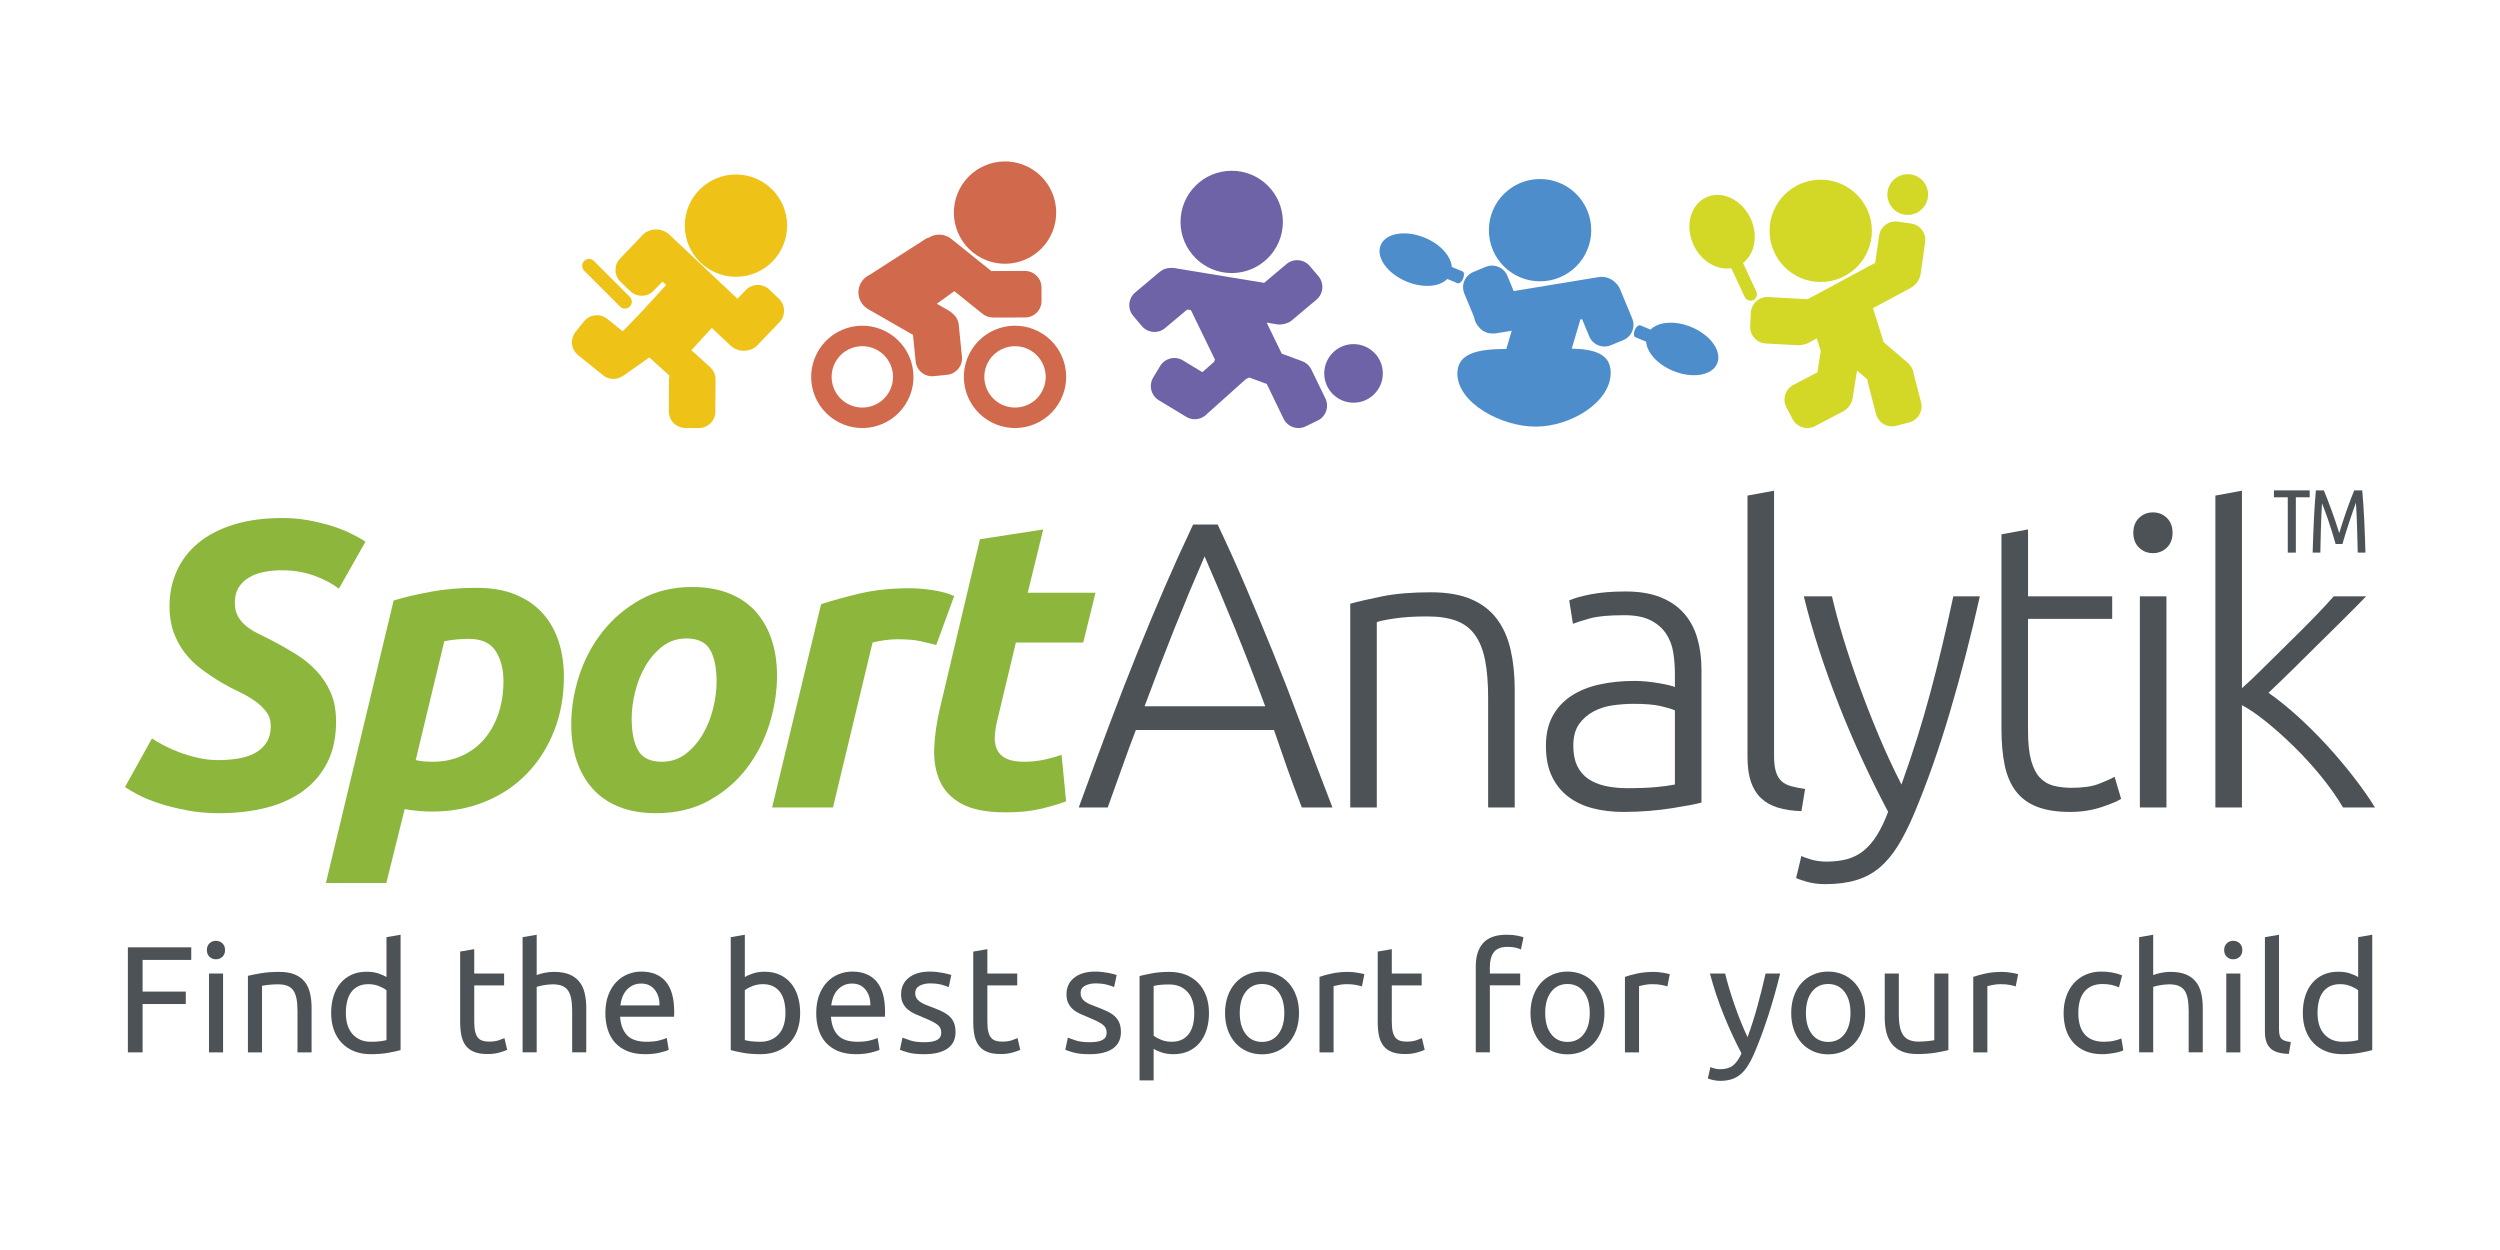
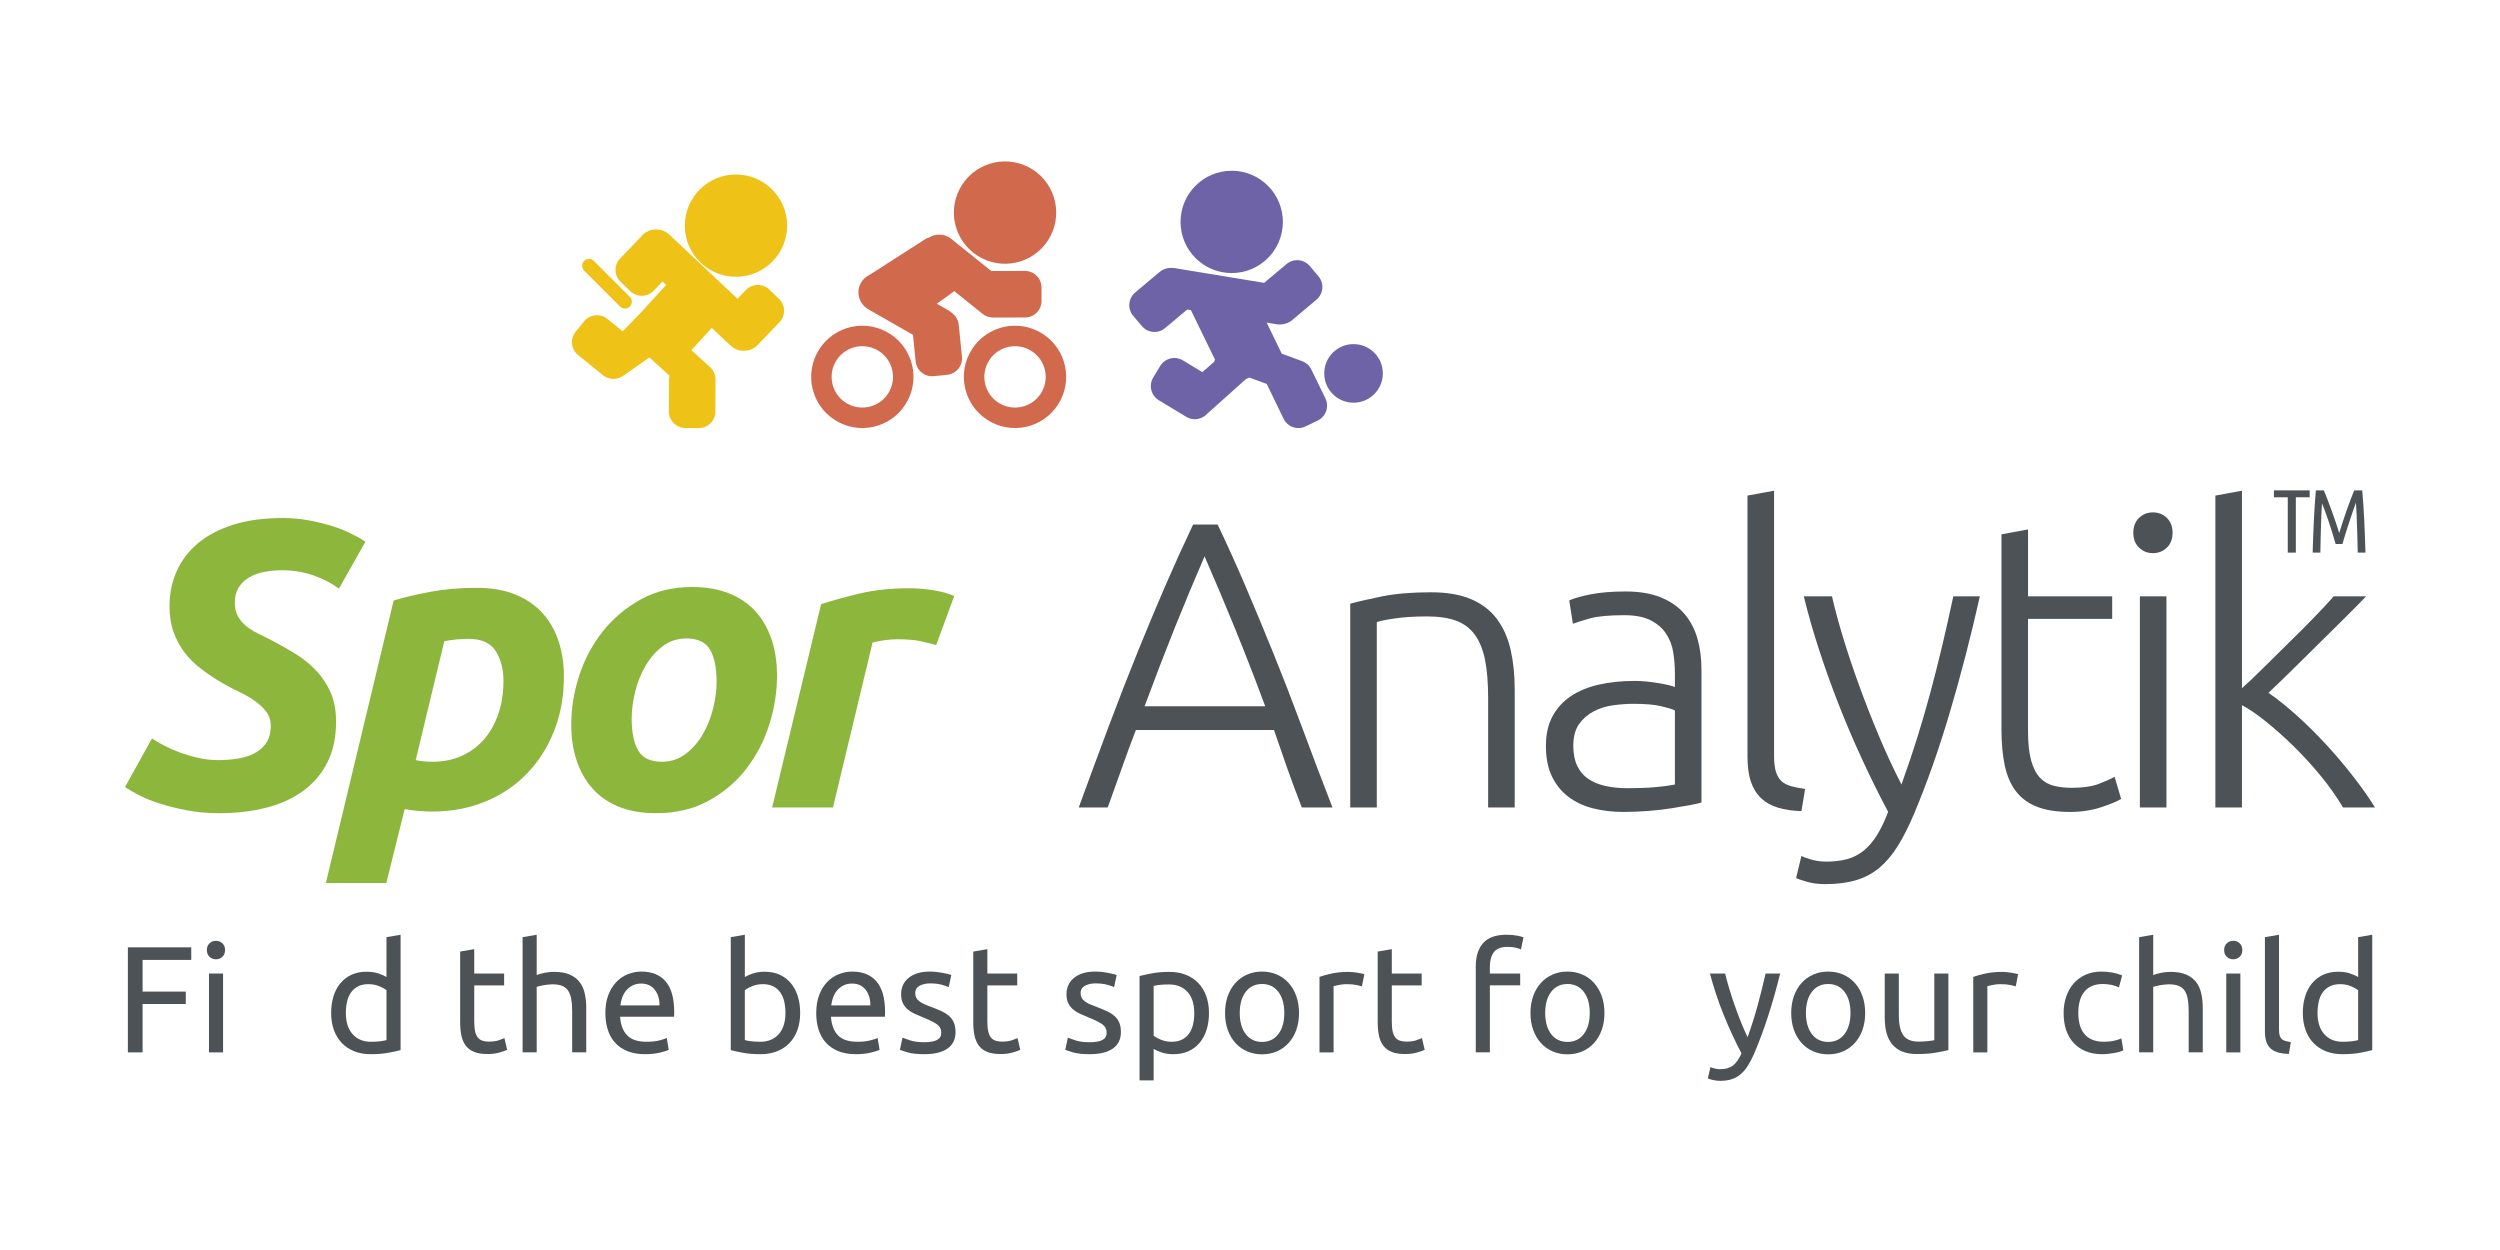
<svg xmlns="http://www.w3.org/2000/svg" width="200" height="100" viewBox="0 0 200 100" fill="none">
-   <path d="M145.659 22.559C147.917 22.559 149.75 20.726 149.75 18.467C149.75 16.206 147.917 14.373 145.659 14.373C143.396 14.373 141.567 16.206 141.567 18.467C141.567 20.726 143.396 22.559 145.659 22.559ZM140.259 24.006C140.516 23.885 140.629 23.581 140.505 23.321L139.441 21.038C140.389 20.307 140.672 18.821 140.048 17.476C139.342 15.957 137.743 15.205 136.488 15.791C135.227 16.381 134.779 18.084 135.487 19.603C136.096 20.906 137.359 21.642 138.503 21.45L139.575 23.757C139.696 24.013 139.998 24.125 140.259 24.006ZM153.691 16.79C154.367 16.198 154.437 15.167 153.844 14.489C153.252 13.814 152.221 13.748 151.547 14.337C150.873 14.928 150.8 15.957 151.395 16.634C151.986 17.312 153.017 17.382 153.691 16.79ZM152.886 17.882L151.825 17.731C151.104 17.628 150.431 18.133 150.331 18.857L150.015 21.029L145.013 23.721C144.903 23.756 144.807 23.809 144.728 23.874L144.606 23.939L141.464 23.76C140.733 23.72 140.11 24.284 140.069 25.012L140.016 26.087C139.975 26.818 140.537 27.44 141.266 27.478L143.829 27.621C143.966 27.628 144.096 27.608 144.222 27.576C144.391 27.548 144.558 27.497 144.716 27.41L145.346 27.071L145.662 28.074L145.392 29.788L143.464 30.798C142.819 31.138 142.569 31.938 142.913 32.588L143.412 33.537C143.754 34.182 144.555 34.431 145.203 34.091L147.257 33.011C147.405 32.952 147.542 32.873 147.664 32.773C147.713 32.735 147.756 32.693 147.799 32.65C147.813 32.635 147.828 32.622 147.842 32.607C147.893 32.55 147.937 32.49 147.977 32.426C147.992 32.404 148.008 32.382 148.021 32.359C148.027 32.349 148.031 32.339 148.036 32.328C148.125 32.167 148.192 31.99 148.219 31.796L148.559 29.648L148.565 29.646L149.394 30.356C149.399 30.449 149.412 30.542 149.437 30.635L150.081 33.12C150.266 33.828 150.992 34.25 151.698 34.066L152.74 33.791C153.445 33.604 153.867 32.88 153.682 32.173L153.118 29.997C153.096 29.805 153.039 29.617 152.947 29.444C152.86 29.268 152.736 29.119 152.589 29C152.583 28.995 152.579 28.989 152.573 28.984L150.692 27.376L149.838 24.655L152.873 23.023C153.134 22.878 153.332 22.667 153.469 22.424C153.471 22.42 153.474 22.417 153.476 22.413C153.499 22.371 153.518 22.328 153.537 22.284C153.56 22.233 153.582 22.181 153.599 22.126C153.61 22.089 153.618 22.052 153.626 22.015C153.633 21.984 153.645 21.955 153.649 21.922L154.01 19.379C154.117 18.655 153.614 17.985 152.886 17.882Z" fill="#D3D726" />
  <path d="M98.538 21.845C100.797 21.845 102.63 20.012 102.63 17.753C102.63 15.492 100.797 13.66 98.538 13.66C96.276 13.66 94.443 15.492 94.443 17.753C94.444 20.012 96.277 21.845 98.538 21.845ZM108.282 27.529C106.989 27.529 105.939 28.579 105.939 29.872C105.939 31.167 106.989 32.216 108.282 32.216C109.578 32.216 110.627 31.167 110.627 29.872C110.627 28.578 109.578 27.529 108.282 27.529ZM104.905 29.557C104.744 29.225 104.462 28.991 104.138 28.882L104.138 28.881L102.54 28.293L101.333 25.809L102.157 25.945C102.392 25.98 102.621 25.955 102.835 25.89C103.021 25.841 103.199 25.756 103.355 25.623L105.32 23.97C105.88 23.498 105.949 22.662 105.478 22.102L104.783 21.283C104.313 20.726 103.477 20.654 102.92 21.126L101.132 22.628L93.941 21.444C93.813 21.425 93.687 21.427 93.564 21.439C93.316 21.452 93.073 21.535 92.86 21.69C92.807 21.726 92.757 21.764 92.709 21.805L90.813 23.401C90.253 23.873 90.183 24.707 90.656 25.265L91.349 26.086C91.821 26.645 92.657 26.717 93.214 26.242L94.976 24.762L95.274 24.811C95.275 24.813 95.275 24.814 95.275 24.815L97.193 28.759L97.133 28.944L96.186 29.773L94.629 28.828C94.005 28.452 93.191 28.657 92.812 29.282L92.257 30.201C91.879 30.829 92.083 31.641 92.707 32.021L94.906 33.35C95.368 33.628 95.932 33.589 96.347 33.298L96.35 33.301L96.365 33.287C96.436 33.236 96.504 33.176 96.564 33.109L99.677 30.324L99.943 30.201L101.34 30.715L102.686 33.5C103.006 34.159 103.801 34.429 104.454 34.11L105.425 33.638C106.08 33.318 106.351 32.524 106.029 31.867L104.905 29.557Z" fill="#6E63A6" />
  <path d="M78.541 20.653C80.555 21.681 83.02 20.881 84.048 18.87C85.076 16.856 84.277 14.39 82.264 13.361C80.251 12.335 77.785 13.134 76.757 15.146C75.73 17.159 76.529 19.622 78.541 20.653ZM76.698 25.976C76.66 25.599 76.465 25.279 76.187 25.065C76.097 24.98 75.999 24.902 75.886 24.838L74.947 24.301L76.346 23.292L78.567 25.076L78.568 25.076C78.787 25.265 79.066 25.384 79.375 25.398C79.398 25.4 79.421 25.402 79.445 25.404L82.005 25.398C82.736 25.395 83.326 24.803 83.323 24.072L83.32 22.998C83.319 22.265 82.724 21.674 81.992 21.676L79.422 21.681C79.386 21.681 79.352 21.689 79.316 21.692L76.089 19.1C75.557 18.68 74.838 18.67 74.296 19.015C74.208 19.029 74.123 19.062 74.046 19.117L69.605 21.965C69.601 21.968 69.6 21.972 69.597 21.974C69.302 22.106 69.043 22.325 68.873 22.629C68.454 23.378 68.721 24.323 69.468 24.742L73.038 26.788L73.252 28.912C73.325 29.64 73.975 30.168 74.704 30.093L75.773 29.984C76.499 29.91 77.029 29.259 76.956 28.535L76.698 25.976ZM83.063 26.505C81.051 25.477 78.584 26.276 77.556 28.29C76.529 30.302 77.327 32.765 79.342 33.794C81.354 34.824 83.819 34.024 84.846 32.01C85.874 29.998 85.076 27.531 83.063 26.505ZM83.388 31.268C82.772 32.476 81.292 32.952 80.085 32.337C78.877 31.721 78.4 30.24 79.014 29.033C79.631 27.826 81.111 27.346 82.319 27.965C83.524 28.58 84.005 30.06 83.388 31.268ZM70.847 26.505C68.833 25.477 66.368 26.276 65.342 28.29C64.313 30.302 65.111 32.765 67.124 33.794C69.137 34.824 71.603 34.024 72.63 32.01C73.658 29.998 72.859 27.531 70.847 26.505ZM71.173 31.268C70.556 32.476 69.076 32.952 67.87 32.337C66.661 31.721 66.182 30.24 66.798 29.033C67.414 27.826 68.893 27.346 70.103 27.965C71.311 28.58 71.79 30.06 71.173 31.268Z" fill="#D1694D" />
-   <path d="M123.203 22.506C125.465 22.506 127.299 20.676 127.299 18.414C127.299 16.154 125.464 14.323 123.203 14.323C120.939 14.323 119.111 16.154 119.111 18.414C119.111 20.676 120.939 22.506 123.203 22.506ZM129.593 23.109C129.517 22.928 129.405 22.775 129.269 22.649C128.933 22.285 128.43 22.087 127.905 22.165L121.095 23.285L120.591 22.067C120.311 21.39 119.536 21.07 118.859 21.349L117.867 21.759C117.19 22.038 116.867 22.812 117.147 23.487L117.923 25.359C117.974 25.699 118.133 25.993 118.359 26.22C118.613 26.511 118.979 26.68 119.364 26.678C119.47 26.684 119.579 26.681 119.689 26.665L120.938 26.459L120.505 27.916C118.433 27.927 116.583 28.17 116.589 29.885C116.6 32.251 120.131 34.151 122.901 34.129C125.671 34.112 128.862 32.176 128.856 29.812C128.851 28.266 127.469 27.932 125.74 27.89L126.433 25.556L126.568 25.534L127.136 26.902C127.414 27.579 128.189 27.9 128.862 27.621L129.857 27.212C130.533 26.934 130.855 26.16 130.578 25.482L129.593 23.109ZM135.304 26.162C133.993 25.621 132.668 25.736 132.048 26.369L131.226 26.029C131.087 25.973 130.889 26.139 130.779 26.401C130.671 26.665 130.695 26.92 130.832 26.977L131.689 27.332C131.748 28.195 132.597 29.153 133.851 29.671C135.398 30.31 136.976 30.043 137.373 29.077C137.78 28.106 136.852 26.801 135.304 26.162ZM117.05 22.285C117.16 22.024 117.138 21.766 117 21.71L116.143 21.356C116.084 20.494 115.236 19.537 113.981 19.016C112.434 18.378 110.854 18.645 110.456 19.612C110.055 20.581 110.983 21.884 112.528 22.526C113.84 23.066 115.166 22.953 115.785 22.316L116.607 22.657C116.744 22.713 116.945 22.548 117.05 22.285Z" fill="#4E8DCC" />
  <path d="M58.878 22.142C61.138 22.142 62.969 20.312 62.969 18.052C62.969 15.791 61.137 13.959 58.878 13.959C56.615 13.959 54.783 15.791 54.783 18.052C54.783 20.312 56.615 22.142 58.878 22.142ZM61.539 23.161C61.011 22.657 60.173 22.676 59.667 23.204L58.998 23.9L53.538 18.762C52.905 18.182 51.922 18.226 51.342 18.859C51.321 18.882 51.306 18.908 51.287 18.932L49.608 20.68C49.102 21.209 49.122 22.048 49.65 22.551L50.427 23.296C50.956 23.8 51.793 23.781 52.298 23.251L53 22.521L53.293 22.797L51.205 25.076L49.815 26.506L48.58 25.509C48.01 25.052 47.177 25.141 46.72 25.712L46.046 26.55C45.588 27.121 45.679 27.953 46.248 28.41L48.247 30.023C48.713 30.4 49.353 30.402 49.822 30.08L49.827 30.086L51.947 28.593L53.557 30.051C53.536 30.146 53.522 30.244 53.521 30.346L53.508 32.912C53.506 33.646 54.097 34.238 54.829 34.241L55.904 34.244C56.635 34.246 57.229 33.654 57.23 32.924L57.242 30.355C57.245 29.994 57.1 29.667 56.867 29.428L56.868 29.426L55.311 28.015L56.942 26.233L58.456 27.659C58.861 28.029 59.41 28.142 59.904 28.01C60.154 27.955 60.39 27.828 60.58 27.629L60.628 27.579C60.635 27.572 60.643 27.567 60.65 27.559C60.654 27.555 60.656 27.549 60.66 27.545L62.358 25.776C62.864 25.247 62.846 24.408 62.316 23.904L61.539 23.161ZM49.608 24.527C49.823 24.742 50.169 24.742 50.385 24.527C50.599 24.312 50.599 23.966 50.385 23.75L47.511 20.873C47.296 20.659 46.948 20.659 46.733 20.873C46.52 21.087 46.518 21.437 46.733 21.652L49.608 24.527Z" fill="#EEC216" />
  <path d="M17.479 60.809C17.98 60.809 18.48 60.771 18.982 60.695C19.482 60.619 19.929 60.483 20.32 60.286C20.712 60.09 21.033 59.813 21.284 59.454C21.535 59.095 21.66 58.632 21.66 58.065C21.66 57.63 21.539 57.255 21.3 56.939C21.061 56.624 20.756 56.334 20.386 56.073C20.016 55.812 19.602 55.573 19.145 55.355C18.688 55.137 18.23 54.898 17.773 54.636C17.185 54.288 16.63 53.918 16.108 53.526C15.585 53.134 15.139 52.693 14.768 52.203C14.398 51.714 14.104 51.169 13.886 50.57C13.669 49.971 13.56 49.28 13.56 48.496C13.56 47.495 13.75 46.564 14.132 45.704C14.512 44.844 15.079 44.098 15.829 43.467C16.581 42.835 17.523 42.34 18.654 41.98C19.787 41.621 21.115 41.441 22.639 41.441C23.336 41.441 24.011 41.501 24.664 41.621C25.318 41.741 25.927 41.888 26.493 42.062C27.059 42.236 27.577 42.438 28.044 42.666C28.512 42.895 28.91 43.118 29.236 43.336L27.114 47.092C26.569 46.678 25.905 46.33 25.122 46.047C24.338 45.764 23.489 45.622 22.575 45.622C22.073 45.622 21.595 45.666 21.137 45.752C20.68 45.84 20.277 45.986 19.929 46.193C19.581 46.4 19.303 46.667 19.096 46.993C18.889 47.32 18.785 47.723 18.785 48.202C18.785 48.637 18.867 49.002 19.03 49.296C19.194 49.59 19.406 49.846 19.668 50.063C19.929 50.282 20.234 50.477 20.582 50.651C20.93 50.826 21.3 51.011 21.692 51.207C22.367 51.555 23.021 51.925 23.652 52.317C24.283 52.709 24.839 53.161 25.318 53.672C25.797 54.184 26.178 54.766 26.461 55.419C26.744 56.073 26.885 56.846 26.885 57.738C26.885 58.98 26.657 60.057 26.2 60.972C25.742 61.887 25.1 62.648 24.273 63.258C23.445 63.868 22.46 64.319 21.317 64.613C20.174 64.907 18.905 65.055 17.512 65.055C16.598 65.055 15.743 64.978 14.948 64.825C14.154 64.673 13.435 64.493 12.793 64.287C12.15 64.08 11.595 63.857 11.127 63.617C10.659 63.378 10.283 63.16 10 62.963L12.156 59.077C12.417 59.251 12.733 59.437 13.103 59.632C13.473 59.828 13.892 60.013 14.36 60.188C14.828 60.361 15.324 60.509 15.847 60.628C16.369 60.749 16.913 60.809 17.479 60.809Z" fill="#8CB63C" />
  <path d="M45.112 54.114C45.112 55.703 44.851 57.156 44.328 58.474C43.806 59.791 43.082 60.929 42.156 61.887C41.231 62.845 40.12 63.591 38.825 64.124C37.529 64.657 36.12 64.924 34.596 64.924C33.855 64.924 33.115 64.858 32.374 64.728L30.905 70.639H26.071L31.493 48.038C32.364 47.777 33.36 47.543 34.481 47.336C35.603 47.13 36.817 47.026 38.123 47.026C39.342 47.026 40.393 47.211 41.275 47.581C42.157 47.952 42.881 48.458 43.446 49.1C44.013 49.742 44.432 50.494 44.704 51.354C44.975 52.214 45.112 53.134 45.112 54.114ZM33.256 60.808C33.627 60.895 34.083 60.939 34.628 60.939C35.477 60.939 36.25 60.781 36.946 60.466C37.643 60.15 38.237 59.709 38.727 59.143C39.216 58.577 39.598 57.897 39.87 57.102C40.142 56.307 40.278 55.431 40.278 54.472C40.278 53.536 40.071 52.741 39.657 52.088C39.244 51.435 38.525 51.109 37.502 51.109C36.805 51.109 36.152 51.173 35.542 51.304L33.256 60.808Z" fill="#8CB63C" />
  <path d="M52.493 65.055C51.339 65.055 50.338 64.881 49.489 64.532C48.639 64.184 47.937 63.694 47.382 63.063C46.827 62.431 46.407 61.685 46.125 60.826C45.842 59.966 45.7 59.013 45.7 57.968C45.7 56.661 45.912 55.355 46.337 54.048C46.762 52.742 47.388 51.566 48.215 50.521C49.042 49.476 50.055 48.622 51.252 47.958C52.45 47.294 53.822 46.961 55.368 46.961C56.5 46.961 57.496 47.136 58.356 47.484C59.216 47.832 59.924 48.322 60.479 48.954C61.034 49.585 61.453 50.331 61.736 51.191C62.019 52.051 62.161 53.004 62.161 54.048C62.161 55.355 61.954 56.661 61.54 57.968C61.127 59.274 60.517 60.45 59.711 61.495C58.906 62.54 57.899 63.395 56.69 64.059C55.482 64.723 54.083 65.055 52.493 65.055ZM54.91 51.077C54.192 51.077 53.56 51.284 53.016 51.697C52.471 52.111 52.014 52.633 51.644 53.265C51.274 53.896 50.997 54.587 50.812 55.339C50.627 56.09 50.534 56.803 50.534 57.478C50.534 58.589 50.708 59.443 51.056 60.042C51.405 60.641 52.036 60.94 52.95 60.94C53.669 60.94 54.3 60.733 54.845 60.319C55.389 59.906 55.847 59.383 56.217 58.752C56.587 58.12 56.864 57.429 57.049 56.678C57.234 55.927 57.327 55.213 57.327 54.539C57.327 53.428 57.153 52.574 56.804 51.975C56.456 51.376 55.825 51.077 54.91 51.077Z" fill="#8CB63C" />
  <path d="M74.9 51.599C74.465 51.49 74.034 51.387 73.61 51.288C73.186 51.191 72.56 51.141 71.732 51.141C71.427 51.141 71.09 51.169 70.719 51.223C70.349 51.277 70.044 51.337 69.805 51.403L66.637 64.598H61.77L65.69 48.333C66.626 48.028 67.677 47.74 68.841 47.467C70.007 47.195 71.318 47.059 72.778 47.059C73.321 47.059 73.925 47.108 74.59 47.206C75.254 47.304 75.836 47.462 76.337 47.679L74.9 51.599Z" fill="#8CB63C" />
-   <path d="M78.395 43.14L83.457 42.356L82.217 47.418H87.639L86.659 51.404H81.269L79.833 57.413C79.702 57.914 79.62 58.382 79.588 58.817C79.555 59.253 79.609 59.628 79.751 59.943C79.892 60.26 80.138 60.504 80.486 60.678C80.834 60.853 81.313 60.94 81.923 60.94C82.445 60.94 82.952 60.891 83.442 60.793C83.931 60.695 84.427 60.559 84.927 60.384L85.287 64.108C84.633 64.347 83.926 64.554 83.164 64.728C82.402 64.902 81.498 64.989 80.454 64.989C78.951 64.989 77.786 64.766 76.959 64.32C76.131 63.874 75.543 63.264 75.195 62.491C74.847 61.718 74.694 60.831 74.738 59.829C74.781 58.828 74.934 57.771 75.195 56.661L78.395 43.14Z" fill="#8CB63C" />
  <path d="M104.145 64.598C103.716 63.49 103.32 62.423 102.957 61.396C102.595 60.37 102.248 59.371 101.918 58.4H90.869C90.494 59.371 90.126 60.371 89.765 61.397C89.404 62.424 89.022 63.491 88.618 64.598H86.299C87.158 62.241 87.97 60.045 88.734 58.01C89.498 55.975 90.248 54.05 90.981 52.234C91.716 50.417 92.445 48.672 93.168 46.997C93.892 45.323 94.652 43.645 95.448 41.964H97.412C98.21 43.642 98.967 45.32 99.682 46.998C100.398 48.675 101.123 50.422 101.86 52.237C102.597 54.052 103.344 55.978 104.101 58.017C104.857 60.055 105.689 62.248 106.595 64.598H104.145V64.598ZM96.366 44.511C95.549 46.39 94.752 48.297 93.976 50.234C93.2 52.17 92.397 54.26 91.566 56.502H101.218C100.384 54.258 99.571 52.168 98.78 50.23C97.989 48.292 97.184 46.386 96.366 44.511Z" fill="#4C5256" />
  <path d="M108.019 48.298C108.65 48.123 109.499 47.928 110.566 47.71C111.633 47.492 112.939 47.383 114.484 47.383C115.768 47.383 116.839 47.569 117.699 47.939C118.559 48.309 119.245 48.837 119.757 49.523C120.268 50.209 120.633 51.031 120.851 51.989C121.068 52.948 121.177 54.003 121.177 55.157V64.598H119.051V55.846C119.051 54.648 118.97 53.636 118.806 52.809C118.643 51.981 118.371 51.306 117.991 50.783C117.61 50.261 117.11 49.886 116.49 49.657C115.87 49.428 115.092 49.314 114.157 49.314C113.156 49.314 112.292 49.369 111.563 49.477C110.835 49.586 110.362 49.685 110.144 49.771V64.598H108.019V48.298H108.019Z" fill="#4C5256" />
  <path d="M130.045 47.318C131.154 47.318 132.096 47.476 132.869 47.792C133.641 48.108 134.267 48.543 134.746 49.098C135.224 49.654 135.573 50.312 135.791 51.074C136.008 51.836 136.117 52.663 136.117 53.556V64.203C135.9 64.269 135.584 64.339 135.17 64.415C134.757 64.492 134.277 64.573 133.733 64.66C133.188 64.748 132.584 64.818 131.92 64.872C131.256 64.927 130.576 64.955 129.879 64.955C128.986 64.955 128.164 64.856 127.413 64.66C126.661 64.465 126.008 64.155 125.453 63.73C124.898 63.305 124.462 62.761 124.147 62.097C123.831 61.434 123.673 60.623 123.673 59.665C123.673 58.751 123.847 57.967 124.196 57.314C124.544 56.661 125.033 56.122 125.665 55.697C126.296 55.273 127.047 54.963 127.918 54.767C128.789 54.571 129.736 54.474 130.759 54.474C131.064 54.474 131.385 54.49 131.722 54.522C132.06 54.555 132.386 54.599 132.702 54.653C133.018 54.708 133.29 54.762 133.518 54.816C133.747 54.871 133.905 54.92 133.992 54.963V53.918C133.992 53.33 133.948 52.76 133.862 52.204C133.775 51.649 133.584 51.148 133.29 50.702C132.997 50.256 132.583 49.897 132.05 49.624C131.517 49.352 130.816 49.216 129.946 49.216C128.705 49.216 127.781 49.303 127.171 49.477C126.562 49.652 126.116 49.793 125.833 49.902L125.539 48.036C125.909 47.862 126.481 47.699 127.253 47.547C128.026 47.395 128.956 47.318 130.045 47.318ZM130.237 63.056C131.065 63.056 131.788 63.029 132.408 62.974C133.029 62.92 133.556 62.849 133.992 62.762V56.829C133.753 56.721 133.372 56.606 132.849 56.486C132.327 56.367 131.609 56.306 130.695 56.306C130.172 56.306 129.628 56.344 129.063 56.42C128.497 56.496 127.974 56.659 127.495 56.91C127.017 57.159 126.625 57.502 126.32 57.937C126.016 58.371 125.864 58.947 125.864 59.665C125.864 60.295 125.967 60.828 126.173 61.262C126.38 61.697 126.674 62.045 127.055 62.306C127.436 62.566 127.893 62.757 128.426 62.876C128.959 62.996 129.563 63.056 130.237 63.056Z" fill="#4C5256" />
  <path d="M144.114 64.89C143.395 64.868 142.769 64.775 142.234 64.612C141.701 64.449 141.254 64.198 140.895 63.861C140.535 63.524 140.263 63.088 140.077 62.554C139.893 62.021 139.8 61.352 139.8 60.547V39.647L141.925 39.255V60.477C141.925 60.999 141.975 61.418 142.072 61.734C142.17 62.05 142.317 62.299 142.513 62.485C142.709 62.67 142.965 62.806 143.281 62.893C143.596 62.98 143.972 63.056 144.408 63.121L144.114 64.89Z" fill="#4C5256" />
  <path d="M151.052 64.95C150.347 63.626 149.663 62.245 148.998 60.808C148.332 59.372 147.71 57.919 147.132 56.45C146.554 54.98 146.025 53.511 145.545 52.042C145.065 50.572 144.651 49.128 144.305 47.708H146.559C146.798 48.754 147.104 49.882 147.474 51.092C147.844 52.301 148.262 53.549 148.729 54.834C149.195 56.12 149.711 57.437 150.275 58.788C150.839 60.139 151.453 61.463 152.117 62.762C152.6 61.418 153.027 60.147 153.401 58.95C153.773 57.753 154.119 56.562 154.437 55.376C154.755 54.19 155.062 52.977 155.358 51.737C155.654 50.497 155.957 49.153 156.265 47.708H158.388C157.681 50.865 156.887 53.937 156.006 56.924C155.125 59.91 154.163 62.64 153.121 65.114C152.707 66.094 152.282 66.937 151.845 67.645C151.408 68.352 150.922 68.934 150.388 69.392C149.852 69.849 149.23 70.186 148.52 70.404C147.81 70.621 146.976 70.731 146.014 70.731C145.469 70.731 144.972 70.665 144.523 70.534C144.076 70.403 143.798 70.304 143.688 70.239L144.113 68.472C144.2 68.537 144.446 68.63 144.848 68.75C145.251 68.869 145.67 68.929 146.107 68.929C146.716 68.929 147.266 68.863 147.757 68.734C148.246 68.603 148.687 68.38 149.079 68.065C149.471 67.749 149.825 67.341 150.141 66.842C150.457 66.342 150.761 65.712 151.052 64.95Z" fill="#4C5256" />
  <path d="M162.242 47.708H168.975V49.509H162.242V58.486C162.242 59.444 162.324 60.222 162.487 60.821C162.65 61.419 162.884 61.881 163.189 62.208C163.494 62.535 163.864 62.752 164.3 62.861C164.735 62.969 165.214 63.024 165.737 63.024C166.63 63.024 167.348 62.921 167.893 62.714C168.437 62.507 168.862 62.316 169.167 62.142L169.69 63.91C169.385 64.106 168.851 64.329 168.089 64.579C167.326 64.829 166.499 64.955 165.606 64.955C164.56 64.955 163.683 64.819 162.976 64.546C162.268 64.274 161.701 63.861 161.277 63.305C160.852 62.75 160.553 62.059 160.378 61.231C160.204 60.404 160.117 59.424 160.117 58.292V42.746L162.243 42.354V47.708H162.242Z" fill="#4C5256" />
  <path d="M173.805 42.621C173.805 43.122 173.652 43.518 173.347 43.812C173.042 44.105 172.671 44.252 172.236 44.252C171.8 44.252 171.43 44.105 171.125 43.812C170.82 43.518 170.667 43.122 170.667 42.621C170.667 42.121 170.82 41.725 171.125 41.431C171.43 41.138 171.8 40.991 172.236 40.991C172.672 40.991 173.042 41.137 173.347 41.431C173.652 41.724 173.805 42.121 173.805 42.621ZM173.315 64.598H171.19V47.708H173.315V64.598Z" fill="#4C5256" />
  <path d="M181.48 55.423C182.242 55.958 183.016 56.581 183.801 57.29C184.585 58 185.359 58.769 186.122 59.596C186.884 60.423 187.602 61.273 188.276 62.143C188.95 63.014 189.525 63.832 190 64.598H187.442C186.933 63.744 186.341 62.904 185.666 62.079C184.99 61.254 184.282 60.478 183.54 59.749C182.799 59.02 182.057 58.356 181.316 57.757C180.574 57.157 179.921 56.709 179.356 56.415V64.598H177.23V39.647L179.356 39.255V55.053C179.83 54.64 180.404 54.096 181.079 53.42C181.754 52.745 182.441 52.066 183.141 51.383C183.841 50.7 184.502 50.038 185.124 49.398C185.747 48.758 186.27 48.195 186.696 47.708H189.285C188.784 48.234 188.21 48.816 187.564 49.454C186.918 50.093 186.245 50.758 185.544 51.451C184.843 52.144 184.154 52.825 183.475 53.496C182.797 54.167 182.131 54.809 181.48 55.423Z" fill="#4C5256" />
  <path d="M184.774 39.23V39.783H183.667V44.209H183.021V39.783H181.914V39.23H184.774Z" fill="#4C5256" />
  <path d="M186.851 43.52C186.755 43.175 186.657 42.844 186.556 42.528C186.456 42.212 186.359 41.914 186.265 41.634C186.172 41.353 186.082 41.098 185.996 40.868C185.91 40.639 185.831 40.437 185.759 40.265C185.74 40.538 185.724 40.839 185.712 41.167C185.7 41.495 185.688 41.831 185.676 42.176C185.664 42.521 185.655 42.867 185.648 43.215C185.64 43.562 185.634 43.894 185.629 44.21H185.012C185.026 43.779 185.041 43.344 185.055 42.906C185.07 42.468 185.087 42.036 185.109 41.613C185.13 41.189 185.154 40.776 185.181 40.373C185.207 39.971 185.237 39.59 185.27 39.231H185.908C185.994 39.437 186.092 39.683 186.203 39.968C186.313 40.253 186.425 40.551 186.537 40.862C186.65 41.174 186.76 41.485 186.865 41.796C186.971 42.108 187.062 42.392 187.138 42.651C187.215 42.392 187.304 42.108 187.404 41.796C187.504 41.485 187.61 41.174 187.72 40.862C187.83 40.551 187.939 40.253 188.046 39.968C188.154 39.683 188.251 39.437 188.337 39.231H188.978C189.011 39.59 189.041 39.971 189.068 40.373C189.094 40.776 189.118 41.189 189.14 41.613C189.161 42.036 189.179 42.468 189.193 42.906C189.208 43.344 189.222 43.779 189.237 44.21H188.619C188.609 43.894 188.601 43.561 188.594 43.211C188.586 42.862 188.577 42.511 188.565 42.159C188.553 41.806 188.54 41.464 188.526 41.131C188.511 40.798 188.494 40.493 188.475 40.215C188.432 40.335 188.378 40.485 188.313 40.664C188.249 40.844 188.181 41.039 188.112 41.25C188.043 41.461 187.971 41.677 187.897 41.9C187.823 42.123 187.753 42.337 187.688 42.543C187.624 42.749 187.566 42.937 187.516 43.107C187.466 43.277 187.426 43.415 187.397 43.52H186.851V43.52Z" fill="#4C5256" />
  <path d="M10.23 84.19V75.786H15.3V76.793H11.407V79.327H14.863V80.322H11.407V84.19H10.23Z" fill="#4C5256" />
  <path d="M17.276 76.744C17.075 76.744 16.903 76.677 16.761 76.544C16.619 76.41 16.549 76.231 16.549 76.004C16.549 75.778 16.619 75.598 16.761 75.465C16.903 75.331 17.075 75.265 17.276 75.265C17.479 75.265 17.65 75.331 17.792 75.465C17.933 75.598 18.004 75.778 18.004 76.004C18.004 76.231 17.933 76.41 17.792 76.544C17.65 76.677 17.479 76.744 17.276 76.744ZM17.846 84.19H16.719V77.884H17.846V84.19Z" fill="#4C5256" />
-   <path d="M19.834 78.066C20.093 78.001 20.436 77.932 20.865 77.86C21.293 77.787 21.786 77.751 22.344 77.751C22.846 77.751 23.262 77.821 23.593 77.963C23.925 78.104 24.19 78.302 24.388 78.557C24.586 78.811 24.725 79.117 24.806 79.472C24.887 79.828 24.927 80.22 24.927 80.649V84.19H23.8V80.891C23.8 80.503 23.773 80.172 23.721 79.897C23.668 79.622 23.581 79.399 23.46 79.23C23.339 79.06 23.177 78.937 22.975 78.86C22.773 78.783 22.522 78.745 22.223 78.745C22.102 78.745 21.976 78.749 21.847 78.757C21.718 78.765 21.594 78.775 21.477 78.787C21.36 78.799 21.255 78.814 21.162 78.83C21.069 78.846 21.002 78.858 20.962 78.866V84.19H19.834V78.066Z" fill="#4C5256" />
  <path d="M30.919 74.973L32.046 74.779V84.008C31.788 84.08 31.456 84.153 31.052 84.226C30.648 84.299 30.183 84.335 29.657 84.335C29.172 84.335 28.736 84.258 28.348 84.105C27.959 83.951 27.628 83.733 27.353 83.45C27.078 83.167 26.866 82.822 26.716 82.413C26.567 82.005 26.492 81.546 26.492 81.037C26.492 80.552 26.555 80.107 26.68 79.703C26.805 79.299 26.989 78.951 27.232 78.66C27.475 78.369 27.772 78.142 28.123 77.98C28.475 77.819 28.877 77.738 29.33 77.738C29.694 77.738 30.015 77.786 30.294 77.883C30.573 77.981 30.781 78.074 30.918 78.162V74.973H30.919ZM30.919 79.218C30.781 79.105 30.583 78.996 30.324 78.891C30.065 78.785 29.783 78.733 29.475 78.733C29.152 78.733 28.875 78.791 28.645 78.909C28.414 79.026 28.226 79.187 28.081 79.394C27.936 79.6 27.83 79.844 27.766 80.127C27.701 80.411 27.668 80.713 27.668 81.037C27.668 81.772 27.85 82.34 28.214 82.74C28.578 83.141 29.063 83.341 29.67 83.341C29.977 83.341 30.233 83.327 30.44 83.299C30.646 83.27 30.805 83.24 30.919 83.207V79.218Z" fill="#4C5256" />
  <path d="M37.94 77.884H40.329V78.83H37.94V81.741C37.94 82.056 37.965 82.317 38.013 82.523C38.062 82.729 38.134 82.891 38.231 83.008C38.328 83.125 38.45 83.208 38.595 83.256C38.741 83.305 38.91 83.329 39.104 83.329C39.444 83.329 39.717 83.291 39.923 83.214C40.129 83.137 40.273 83.082 40.354 83.05L40.572 83.984C40.459 84.041 40.261 84.111 39.978 84.196C39.695 84.281 39.371 84.323 39.007 84.323C38.579 84.323 38.225 84.269 37.946 84.159C37.667 84.05 37.443 83.886 37.273 83.669C37.103 83.45 36.984 83.181 36.916 82.862C36.847 82.543 36.812 82.173 36.812 81.752V76.126L37.94 75.932V77.884Z" fill="#4C5256" />
  <path d="M41.808 84.19V74.973L42.935 74.779V78.005C43.145 77.924 43.37 77.862 43.608 77.817C43.847 77.773 44.083 77.75 44.318 77.75C44.819 77.75 45.235 77.821 45.567 77.962C45.898 78.104 46.163 78.302 46.361 78.557C46.559 78.811 46.699 79.116 46.779 79.472C46.86 79.828 46.901 80.22 46.901 80.649V84.189H45.773V80.891C45.773 80.503 45.747 80.172 45.694 79.897C45.641 79.622 45.554 79.399 45.434 79.23C45.312 79.06 45.151 78.937 44.948 78.86C44.746 78.783 44.496 78.745 44.196 78.745C44.075 78.745 43.95 78.753 43.821 78.769C43.691 78.785 43.568 78.803 43.451 78.823C43.333 78.844 43.228 78.866 43.135 78.89C43.042 78.914 42.976 78.935 42.935 78.951V84.189H41.808V84.19Z" fill="#4C5256" />
  <path d="M48.43 81.049C48.43 80.491 48.51 80.004 48.672 79.588C48.834 79.171 49.048 78.826 49.315 78.551C49.581 78.276 49.889 78.07 50.237 77.932C50.584 77.795 50.94 77.726 51.304 77.726C52.153 77.726 52.803 77.991 53.256 78.52C53.709 79.05 53.935 79.856 53.935 80.94C53.935 80.988 53.935 81.051 53.935 81.127C53.935 81.204 53.931 81.275 53.923 81.34H49.606C49.655 81.994 49.844 82.492 50.176 82.831C50.507 83.171 51.025 83.341 51.728 83.341C52.124 83.341 52.458 83.306 52.729 83.238C52.999 83.169 53.203 83.102 53.341 83.038L53.499 83.984C53.361 84.056 53.121 84.133 52.777 84.214C52.434 84.295 52.043 84.335 51.607 84.335C51.057 84.335 50.582 84.252 50.182 84.087C49.782 83.921 49.452 83.693 49.194 83.402C48.935 83.111 48.743 82.765 48.618 82.365C48.492 81.965 48.43 81.526 48.43 81.049ZM52.759 80.43C52.767 79.921 52.639 79.503 52.377 79.175C52.114 78.848 51.753 78.684 51.292 78.684C51.033 78.684 50.804 78.735 50.607 78.836C50.408 78.937 50.241 79.068 50.103 79.23C49.966 79.392 49.858 79.578 49.782 79.788C49.705 79.998 49.655 80.212 49.63 80.43H52.759Z" fill="#4C5256" />
  <path d="M59.587 78.163C59.724 78.074 59.932 77.981 60.211 77.884C60.49 77.787 60.811 77.738 61.175 77.738C61.627 77.738 62.03 77.819 62.382 77.981C62.733 78.142 63.031 78.369 63.273 78.66C63.516 78.951 63.699 79.299 63.825 79.703C63.95 80.107 64.013 80.552 64.013 81.037C64.013 81.546 63.938 82.005 63.789 82.414C63.639 82.822 63.427 83.167 63.152 83.45C62.877 83.733 62.546 83.952 62.158 84.105C61.77 84.258 61.333 84.335 60.848 84.335C60.322 84.335 59.858 84.299 59.454 84.226C59.049 84.154 58.718 84.081 58.459 84.008V74.973L59.587 74.779V78.163H59.587ZM59.587 83.207C59.7 83.24 59.859 83.27 60.066 83.299C60.272 83.327 60.528 83.341 60.836 83.341C61.442 83.341 61.927 83.141 62.291 82.74C62.654 82.34 62.836 81.772 62.836 81.037C62.836 80.713 62.804 80.41 62.739 80.127C62.675 79.844 62.57 79.6 62.424 79.394C62.278 79.187 62.09 79.026 61.86 78.909C61.63 78.791 61.353 78.733 61.029 78.733C60.722 78.733 60.439 78.785 60.18 78.891C59.921 78.996 59.723 79.105 59.586 79.218V83.207H59.587Z" fill="#4C5256" />
  <path d="M65.298 81.049C65.298 80.491 65.379 80.004 65.54 79.588C65.702 79.171 65.916 78.826 66.183 78.551C66.45 78.276 66.757 78.07 67.105 77.932C67.452 77.795 67.808 77.726 68.172 77.726C69.021 77.726 69.672 77.991 70.124 78.52C70.577 79.05 70.804 79.856 70.804 80.94C70.804 80.988 70.804 81.051 70.804 81.127C70.804 81.204 70.799 81.275 70.791 81.34H66.474C66.523 81.994 66.713 82.492 67.044 82.831C67.376 83.171 67.893 83.341 68.597 83.341C68.992 83.341 69.326 83.306 69.597 83.238C69.868 83.169 70.072 83.102 70.209 83.038L70.367 83.984C70.229 84.056 69.989 84.133 69.645 84.214C69.302 84.295 68.912 84.335 68.475 84.335C67.925 84.335 67.45 84.252 67.05 84.087C66.65 83.921 66.32 83.693 66.062 83.402C65.803 83.111 65.611 82.765 65.486 82.365C65.36 81.965 65.298 81.526 65.298 81.049ZM69.627 80.43C69.635 79.921 69.508 79.503 69.245 79.175C68.983 78.848 68.621 78.684 68.16 78.684C67.901 78.684 67.673 78.735 67.475 78.836C67.276 78.937 67.109 79.068 66.971 79.23C66.834 79.392 66.727 79.578 66.65 79.788C66.573 79.998 66.523 80.212 66.498 80.43H69.627Z" fill="#4C5256" />
  <path d="M73.944 83.377C74.405 83.377 74.746 83.317 74.969 83.195C75.191 83.074 75.302 82.88 75.302 82.613C75.302 82.339 75.193 82.12 74.975 81.959C74.756 81.797 74.397 81.615 73.895 81.413C73.653 81.316 73.42 81.217 73.198 81.115C72.976 81.015 72.784 80.895 72.622 80.758C72.46 80.621 72.331 80.455 72.234 80.26C72.137 80.066 72.088 79.828 72.088 79.545C72.088 78.987 72.295 78.545 72.707 78.217C73.119 77.89 73.681 77.726 74.393 77.726C74.57 77.726 74.748 77.736 74.926 77.757C75.104 77.777 75.27 77.801 75.424 77.829C75.577 77.858 75.713 77.888 75.83 77.92C75.947 77.953 76.038 77.981 76.103 78.005L75.897 78.975C75.775 78.911 75.585 78.844 75.327 78.775C75.068 78.707 74.757 78.672 74.393 78.672C74.078 78.672 73.803 78.735 73.569 78.86C73.334 78.986 73.217 79.182 73.217 79.448C73.217 79.586 73.243 79.707 73.296 79.812C73.348 79.917 73.429 80.012 73.538 80.097C73.647 80.182 73.783 80.261 73.945 80.334C74.106 80.406 74.3 80.483 74.527 80.564C74.826 80.677 75.093 80.788 75.327 80.898C75.561 81.007 75.762 81.134 75.927 81.28C76.093 81.425 76.22 81.601 76.309 81.807C76.398 82.013 76.443 82.266 76.443 82.565C76.443 83.147 76.226 83.587 75.794 83.887C75.362 84.186 74.745 84.335 73.945 84.335C73.387 84.335 72.95 84.289 72.635 84.196C72.32 84.103 72.105 84.032 71.992 83.984L72.198 83.014C72.328 83.062 72.534 83.135 72.817 83.232C73.1 83.329 73.475 83.377 73.944 83.377Z" fill="#4C5256" />
  <path d="M78.989 77.884H81.378V78.83H78.989V81.741C78.989 82.056 79.013 82.317 79.062 82.523C79.11 82.729 79.183 82.891 79.28 83.008C79.377 83.125 79.498 83.208 79.644 83.256C79.79 83.305 79.959 83.329 80.153 83.329C80.493 83.329 80.766 83.291 80.972 83.214C81.178 83.137 81.322 83.082 81.403 83.05L81.621 83.984C81.507 84.041 81.31 84.111 81.026 84.196C80.743 84.281 80.42 84.323 80.056 84.323C79.628 84.323 79.274 84.269 78.995 84.159C78.716 84.05 78.492 83.886 78.322 83.669C78.152 83.45 78.033 83.181 77.964 82.862C77.895 82.543 77.861 82.173 77.861 81.752V76.126L78.989 75.932V77.884Z" fill="#4C5256" />
  <path d="M87.174 83.377C87.635 83.377 87.977 83.317 88.199 83.195C88.421 83.074 88.533 82.88 88.533 82.613C88.533 82.339 88.424 82.12 88.205 81.959C87.987 81.797 87.627 81.615 87.126 81.413C86.883 81.316 86.651 81.217 86.429 81.115C86.206 81.015 86.014 80.895 85.853 80.758C85.691 80.621 85.561 80.455 85.465 80.26C85.368 80.066 85.319 79.828 85.319 79.545C85.319 78.987 85.525 78.545 85.938 78.217C86.35 77.89 86.912 77.726 87.623 77.726C87.801 77.726 87.979 77.736 88.157 77.757C88.335 77.777 88.5 77.801 88.654 77.829C88.808 77.858 88.943 77.888 89.06 77.92C89.177 77.953 89.269 77.981 89.333 78.005L89.127 78.975C89.006 78.911 88.816 78.844 88.557 78.775C88.298 78.707 87.987 78.672 87.624 78.672C87.308 78.672 87.033 78.735 86.799 78.86C86.564 78.986 86.447 79.182 86.447 79.448C86.447 79.586 86.474 79.707 86.526 79.812C86.579 79.917 86.66 80.012 86.769 80.097C86.878 80.182 87.013 80.261 87.175 80.334C87.337 80.406 87.531 80.483 87.757 80.564C88.056 80.677 88.323 80.788 88.558 80.898C88.792 81.007 88.992 81.134 89.158 81.28C89.323 81.425 89.451 81.601 89.54 81.807C89.629 82.013 89.673 82.266 89.673 82.565C89.673 83.147 89.457 83.587 89.024 83.887C88.592 84.186 87.976 84.335 87.175 84.335C86.617 84.335 86.181 84.289 85.865 84.196C85.55 84.103 85.336 84.032 85.223 83.984L85.429 83.014C85.558 83.062 85.764 83.135 86.047 83.232C86.33 83.329 86.705 83.377 87.174 83.377Z" fill="#4C5256" />
  <path d="M96.718 81.049C96.718 81.526 96.656 81.967 96.53 82.371C96.405 82.775 96.221 83.123 95.978 83.414C95.736 83.705 95.439 83.931 95.087 84.093C94.735 84.254 94.333 84.336 93.88 84.336C93.516 84.336 93.195 84.287 92.916 84.19C92.637 84.093 92.429 84 92.292 83.911V86.433H91.164V78.078C91.431 78.013 91.764 77.943 92.165 77.866C92.565 77.789 93.028 77.751 93.553 77.751C94.038 77.751 94.475 77.827 94.863 77.981C95.251 78.135 95.582 78.353 95.857 78.636C96.132 78.919 96.344 79.264 96.494 79.672C96.643 80.081 96.718 80.54 96.718 81.049ZM95.542 81.049C95.542 80.313 95.36 79.747 94.996 79.351C94.632 78.955 94.147 78.757 93.541 78.757C93.201 78.757 92.936 78.769 92.746 78.794C92.556 78.818 92.405 78.846 92.292 78.878V82.856C92.429 82.969 92.627 83.078 92.886 83.183C93.145 83.288 93.428 83.341 93.735 83.341C94.058 83.341 94.335 83.283 94.566 83.165C94.796 83.048 94.984 82.886 95.13 82.68C95.275 82.474 95.38 82.231 95.445 81.952C95.509 81.674 95.542 81.372 95.542 81.049Z" fill="#4C5256" />
  <path d="M103.922 81.037C103.922 81.538 103.849 81.991 103.703 82.395C103.558 82.799 103.354 83.147 103.091 83.438C102.828 83.729 102.515 83.953 102.151 84.111C101.787 84.269 101.391 84.347 100.963 84.347C100.534 84.347 100.138 84.269 99.774 84.111C99.41 83.953 99.097 83.729 98.835 83.438C98.572 83.147 98.368 82.799 98.222 82.395C98.076 81.991 98.004 81.538 98.004 81.037C98.004 80.544 98.077 80.093 98.222 79.684C98.367 79.276 98.572 78.927 98.835 78.636C99.097 78.345 99.41 78.12 99.774 77.963C100.138 77.805 100.534 77.726 100.963 77.726C101.391 77.726 101.787 77.805 102.151 77.963C102.515 78.12 102.828 78.345 103.091 78.636C103.353 78.927 103.558 79.276 103.703 79.684C103.849 80.093 103.922 80.544 103.922 81.037ZM102.745 81.037C102.745 80.325 102.586 79.761 102.266 79.345C101.947 78.929 101.512 78.72 100.963 78.72C100.413 78.72 99.979 78.929 99.659 79.345C99.34 79.761 99.18 80.325 99.18 81.037C99.18 81.748 99.34 82.312 99.659 82.728C99.979 83.145 100.413 83.353 100.963 83.353C101.513 83.353 101.947 83.145 102.266 82.728C102.586 82.312 102.745 81.748 102.745 81.037Z" fill="#4C5256" />
  <path d="M107.888 77.751C107.985 77.751 108.095 77.757 108.221 77.769C108.347 77.781 108.47 77.797 108.591 77.817C108.712 77.837 108.823 77.858 108.925 77.878C109.026 77.898 109.1 77.916 109.149 77.932L108.955 78.915C108.866 78.883 108.718 78.844 108.512 78.8C108.306 78.755 108.041 78.733 107.718 78.733C107.508 78.733 107.299 78.755 107.093 78.8C106.887 78.844 106.752 78.874 106.687 78.891V84.19H105.56V78.151C105.826 78.054 106.158 77.963 106.554 77.878C106.949 77.793 107.394 77.751 107.888 77.751Z" fill="#4C5256" />
  <path d="M111.344 77.884H113.733V78.83H111.344V81.741C111.344 82.056 111.368 82.317 111.416 82.523C111.465 82.729 111.537 82.891 111.635 83.008C111.732 83.125 111.853 83.208 111.998 83.256C112.144 83.305 112.314 83.329 112.508 83.329C112.847 83.329 113.12 83.291 113.326 83.214C113.533 83.137 113.676 83.082 113.757 83.05L113.975 83.984C113.862 84.041 113.664 84.111 113.381 84.196C113.098 84.281 112.775 84.323 112.411 84.323C111.982 84.323 111.629 84.269 111.35 84.159C111.071 84.05 110.846 83.886 110.677 83.669C110.507 83.45 110.387 83.181 110.319 82.862C110.25 82.543 110.216 82.173 110.216 81.752V76.126L111.344 75.932V77.884Z" fill="#4C5256" />
  <path d="M120.523 74.779C120.855 74.779 121.14 74.803 121.378 74.852C121.616 74.9 121.784 74.945 121.881 74.985L121.675 75.956C121.578 75.907 121.441 75.861 121.263 75.816C121.085 75.772 120.867 75.749 120.608 75.749C120.082 75.749 119.715 75.893 119.505 76.18C119.294 76.467 119.189 76.853 119.189 77.338V77.883H121.615V78.829H119.189V84.189H118.062V77.314C118.062 76.505 118.26 75.881 118.655 75.44C119.052 75 119.674 74.779 120.523 74.779Z" fill="#4C5256" />
  <path d="M128.357 81.037C128.357 81.538 128.284 81.991 128.138 82.395C127.992 82.799 127.789 83.147 127.526 83.438C127.263 83.729 126.95 83.953 126.586 84.111C126.222 84.269 125.826 84.347 125.398 84.347C124.969 84.347 124.573 84.269 124.209 84.111C123.846 83.953 123.532 83.729 123.269 83.438C123.006 83.147 122.802 82.799 122.657 82.395C122.511 81.991 122.438 81.538 122.438 81.037C122.438 80.544 122.511 80.093 122.657 79.684C122.802 79.276 123.006 78.927 123.269 78.636C123.532 78.345 123.846 78.12 124.209 77.963C124.573 77.805 124.969 77.726 125.398 77.726C125.826 77.726 126.222 77.805 126.586 77.963C126.95 78.12 127.263 78.345 127.526 78.636C127.788 78.927 127.992 79.276 128.138 79.684C128.284 80.093 128.357 80.544 128.357 81.037ZM127.18 81.037C127.18 80.325 127.021 79.761 126.701 79.345C126.382 78.929 125.947 78.72 125.398 78.72C124.848 78.72 124.414 78.929 124.094 79.345C123.775 79.761 123.616 80.325 123.616 81.037C123.616 81.748 123.775 82.312 124.094 82.728C124.414 83.145 124.848 83.353 125.398 83.353C125.947 83.353 126.382 83.145 126.701 82.728C127.021 82.312 127.18 81.748 127.18 81.037Z" fill="#4C5256" />
-   <path d="M132.323 77.751C132.42 77.751 132.532 77.757 132.657 77.769C132.782 77.781 132.905 77.797 133.027 77.817C133.148 77.837 133.259 77.858 133.36 77.878C133.461 77.898 133.536 77.916 133.584 77.932L133.39 78.915C133.302 78.883 133.154 78.844 132.948 78.8C132.742 78.755 132.477 78.733 132.154 78.733C131.944 78.733 131.735 78.755 131.529 78.8C131.323 78.844 131.188 78.874 131.123 78.891V84.19H129.995V78.151C130.262 78.054 130.593 77.963 130.99 77.878C131.385 77.793 131.83 77.751 132.323 77.751Z" fill="#4C5256" />
  <path d="M136.834 85.366C136.922 85.407 137.038 85.445 137.179 85.481C137.321 85.518 137.46 85.536 137.597 85.536C138.042 85.536 138.389 85.437 138.641 85.239C138.891 85.041 139.117 84.719 139.32 84.275C138.81 83.305 138.336 82.276 137.895 81.189C137.454 80.101 137.089 78.999 136.797 77.884H138.01C138.098 78.248 138.206 78.64 138.331 79.06C138.456 79.481 138.596 79.913 138.75 80.358C138.903 80.802 139.069 81.247 139.247 81.692C139.425 82.136 139.611 82.565 139.805 82.977C140.112 82.128 140.379 81.288 140.605 80.455C140.832 79.623 141.046 78.765 141.248 77.884H142.412C142.121 79.072 141.797 80.214 141.441 81.309C141.086 82.405 140.702 83.43 140.29 84.384C140.128 84.748 139.96 85.061 139.786 85.324C139.613 85.586 139.42 85.803 139.21 85.972C139 86.142 138.764 86.268 138.501 86.348C138.238 86.429 137.941 86.469 137.61 86.469C137.52 86.469 137.427 86.463 137.331 86.451C137.234 86.439 137.138 86.423 137.045 86.403C136.952 86.382 136.867 86.36 136.791 86.336C136.714 86.312 136.659 86.291 136.627 86.275L136.834 85.366Z" fill="#4C5256" />
  <path d="M149.215 81.037C149.215 81.538 149.142 81.991 148.996 82.395C148.851 82.799 148.647 83.147 148.384 83.438C148.121 83.729 147.807 83.953 147.444 84.111C147.08 84.269 146.684 84.347 146.255 84.347C145.827 84.347 145.431 84.269 145.068 84.111C144.703 83.953 144.39 83.729 144.127 83.438C143.865 83.147 143.661 82.799 143.515 82.395C143.369 81.991 143.297 81.538 143.297 81.037C143.297 80.544 143.369 80.093 143.515 79.684C143.661 79.276 143.865 78.927 144.127 78.636C144.39 78.345 144.703 78.12 145.068 77.963C145.431 77.805 145.827 77.726 146.255 77.726C146.684 77.726 147.08 77.805 147.444 77.963C147.807 78.12 148.121 78.345 148.384 78.636C148.647 78.927 148.851 79.276 148.996 79.684C149.142 80.093 149.215 80.544 149.215 81.037ZM148.038 81.037C148.038 80.325 147.878 79.761 147.559 79.345C147.24 78.929 146.805 78.72 146.255 78.72C145.706 78.72 145.271 78.929 144.952 79.345C144.632 79.761 144.473 80.325 144.473 81.037C144.473 81.748 144.632 82.312 144.952 82.728C145.271 83.145 145.706 83.353 146.255 83.353C146.805 83.353 147.24 83.145 147.559 82.728C147.878 82.312 148.038 81.748 148.038 81.037Z" fill="#4C5256" />
  <path d="M155.872 84.008C155.613 84.073 155.272 84.141 154.847 84.214C154.423 84.287 153.932 84.323 153.374 84.323C152.889 84.323 152.481 84.252 152.149 84.111C151.818 83.97 151.55 83.77 151.349 83.511C151.146 83.252 151.001 82.947 150.912 82.595C150.823 82.243 150.778 81.853 150.778 81.425V77.884H151.906V81.182C151.906 81.95 152.027 82.5 152.27 82.831C152.513 83.163 152.921 83.329 153.495 83.329C153.616 83.329 153.742 83.324 153.871 83.317C154 83.309 154.121 83.298 154.234 83.286C154.347 83.274 154.451 83.262 154.544 83.25C154.637 83.238 154.703 83.224 154.744 83.207V77.883H155.871V84.008H155.872Z" fill="#4C5256" />
  <path d="M160.189 77.751C160.286 77.751 160.397 77.757 160.523 77.769C160.648 77.781 160.771 77.797 160.893 77.817C161.014 77.837 161.125 77.858 161.226 77.878C161.328 77.898 161.402 77.916 161.451 77.932L161.257 78.915C161.167 78.883 161.02 78.844 160.814 78.8C160.608 78.755 160.343 78.733 160.019 78.733C159.809 78.733 159.601 78.755 159.395 78.8C159.189 78.844 159.053 78.874 158.989 78.891V84.19H157.861V78.151C158.128 78.054 158.46 77.963 158.855 77.878C159.251 77.793 159.696 77.751 160.189 77.751Z" fill="#4C5256" />
  <path d="M168.182 84.335C167.672 84.335 167.225 84.254 166.841 84.093C166.458 83.931 166.134 83.705 165.871 83.413C165.609 83.122 165.412 82.777 165.283 82.377C165.154 81.977 165.089 81.534 165.089 81.049C165.089 80.564 165.16 80.119 165.301 79.715C165.442 79.311 165.642 78.961 165.901 78.666C166.16 78.371 166.478 78.141 166.854 77.975C167.229 77.809 167.647 77.726 168.109 77.726C168.391 77.726 168.674 77.75 168.957 77.799C169.24 77.847 169.511 77.924 169.77 78.029L169.515 78.988C169.345 78.907 169.15 78.842 168.927 78.793C168.704 78.745 168.468 78.721 168.217 78.721C167.587 78.721 167.104 78.919 166.768 79.315C166.432 79.711 166.265 80.289 166.265 81.049C166.265 81.388 166.303 81.7 166.38 81.983C166.457 82.266 166.578 82.508 166.744 82.71C166.91 82.912 167.122 83.068 167.381 83.177C167.64 83.286 167.955 83.341 168.327 83.341C168.626 83.341 168.896 83.313 169.139 83.256C169.382 83.199 169.571 83.139 169.709 83.074L169.867 84.02C169.802 84.061 169.709 84.099 169.588 84.135C169.467 84.172 169.329 84.204 169.176 84.232C169.022 84.261 168.858 84.285 168.685 84.305C168.511 84.325 168.343 84.335 168.182 84.335Z" fill="#4C5256" />
  <path d="M171.129 84.19V74.973L172.257 74.779V78.005C172.467 77.924 172.691 77.862 172.929 77.817C173.168 77.773 173.404 77.75 173.639 77.75C174.14 77.75 174.556 77.821 174.888 77.962C175.22 78.104 175.484 78.302 175.682 78.557C175.88 78.811 176.02 79.116 176.101 79.472C176.181 79.828 176.221 80.22 176.221 80.649V84.189H175.094V80.891C175.094 80.503 175.067 80.172 175.015 79.897C174.963 79.622 174.876 79.399 174.755 79.23C174.633 79.06 174.471 78.937 174.269 78.86C174.067 78.783 173.817 78.745 173.518 78.745C173.396 78.745 173.271 78.753 173.142 78.769C173.012 78.785 172.889 78.803 172.771 78.823C172.654 78.844 172.549 78.866 172.457 78.89C172.363 78.914 172.297 78.935 172.257 78.951V84.189H171.129V84.19Z" fill="#4C5256" />
  <path d="M178.659 76.744C178.457 76.744 178.285 76.677 178.144 76.544C178.002 76.41 177.932 76.231 177.932 76.004C177.932 75.778 178.002 75.598 178.144 75.465C178.285 75.331 178.457 75.265 178.659 75.265C178.861 75.265 179.033 75.331 179.175 75.465C179.316 75.598 179.386 75.778 179.386 76.004C179.386 76.231 179.316 76.41 179.175 76.544C179.033 76.677 178.861 76.744 178.659 76.744ZM179.229 84.19H178.102V77.884H179.229V84.19Z" fill="#4C5256" />
  <path d="M183.109 84.311C182.414 84.295 181.921 84.145 181.63 83.862C181.339 83.579 181.193 83.139 181.193 82.54V74.973L182.321 74.779V82.359C182.321 82.545 182.337 82.698 182.369 82.819C182.401 82.941 182.454 83.038 182.527 83.111C182.6 83.183 182.697 83.238 182.818 83.274C182.939 83.311 183.089 83.341 183.267 83.365L183.109 84.311Z" fill="#4C5256" />
  <path d="M188.652 74.973L189.78 74.779V84.008C189.521 84.08 189.189 84.153 188.785 84.226C188.381 84.299 187.916 84.335 187.391 84.335C186.906 84.335 186.469 84.258 186.081 84.105C185.693 83.951 185.361 83.733 185.086 83.45C184.811 83.167 184.599 82.822 184.45 82.413C184.3 82.005 184.226 81.546 184.226 81.037C184.226 80.552 184.288 80.107 184.413 79.703C184.539 79.299 184.723 78.951 184.965 78.66C185.207 78.369 185.505 78.142 185.856 77.98C186.208 77.819 186.61 77.738 187.063 77.738C187.427 77.738 187.748 77.786 188.027 77.883C188.306 77.98 188.514 78.074 188.652 78.162V74.973H188.652ZM188.652 79.218C188.515 79.105 188.316 78.996 188.057 78.891C187.799 78.785 187.516 78.733 187.209 78.733C186.886 78.733 186.609 78.791 186.378 78.909C186.147 79.026 185.959 79.187 185.814 79.394C185.668 79.6 185.564 79.844 185.499 80.127C185.434 80.411 185.402 80.713 185.402 81.037C185.402 81.772 185.584 82.34 185.948 82.74C186.311 83.141 186.796 83.341 187.403 83.341C187.71 83.341 187.967 83.327 188.173 83.299C188.378 83.27 188.538 83.24 188.652 83.207V79.218H188.652Z" fill="#4C5256" />
</svg>